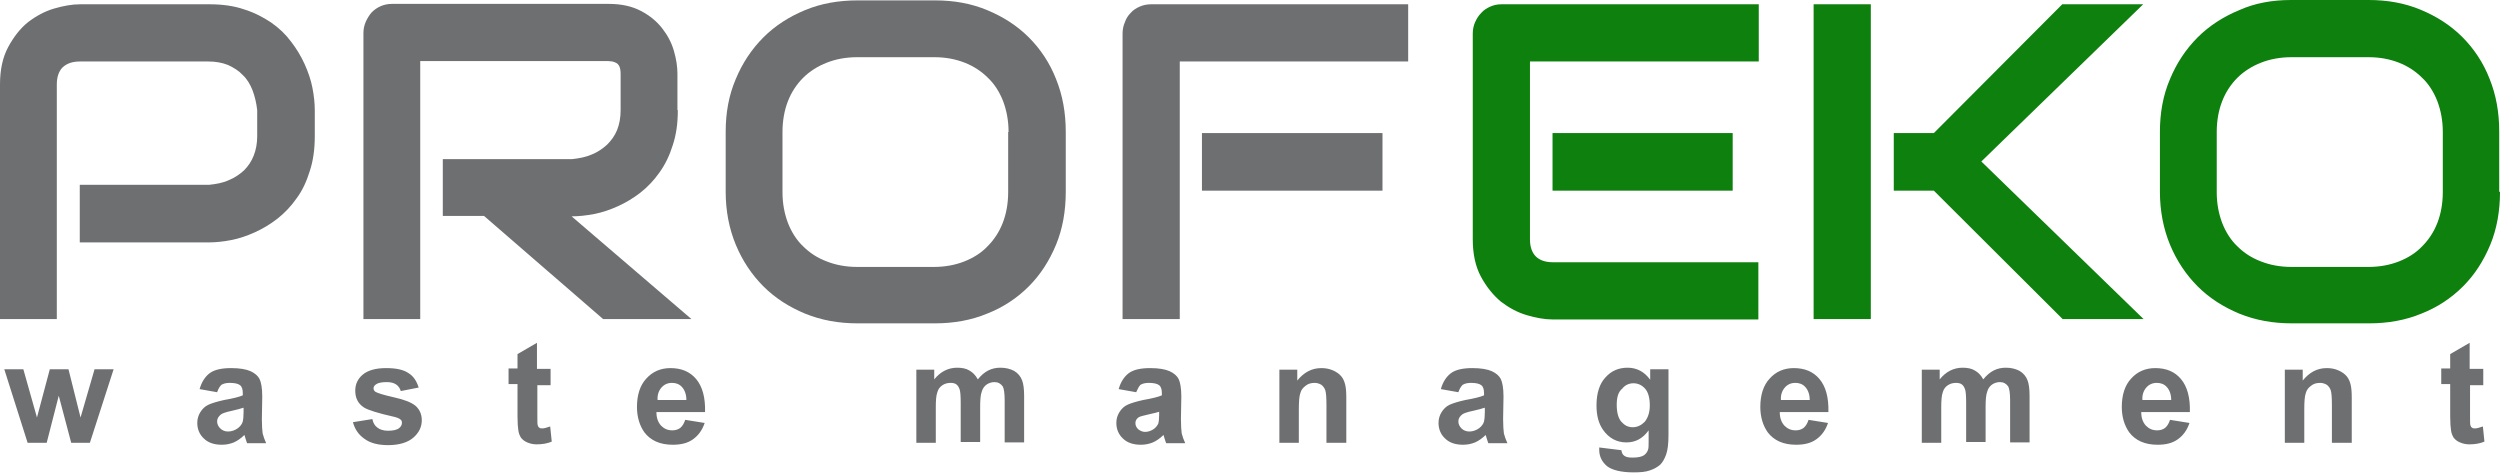
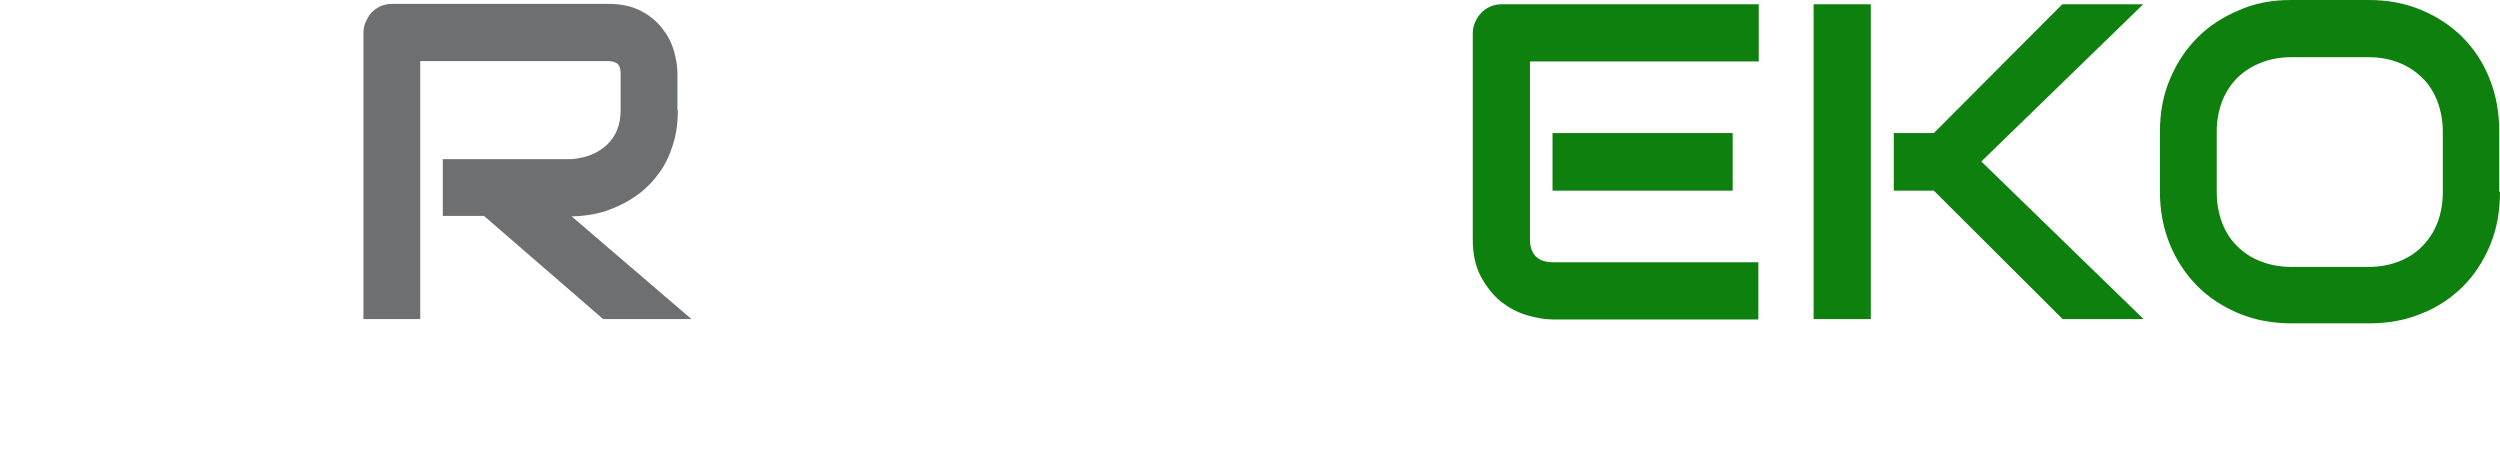
<svg xmlns="http://www.w3.org/2000/svg" width="595" height="113" viewBox="0 0 595 113" fill="none">
-   <path d="M74.919 32.413C74.919 35.469 74.549 38.247 73.715 40.747C72.974 43.155 71.956 45.378 70.567 47.23C69.27 49.082 67.788 50.656 66.029 52.045C64.362 53.342 62.51 54.453 60.658 55.287C58.805 56.12 56.953 56.769 55.009 57.139C53.156 57.509 51.304 57.694 49.637 57.694H18.984V43.989H49.73C51.489 43.803 53.064 43.526 54.453 42.877C55.842 42.322 57.046 41.488 58.065 40.562C59.083 39.544 59.824 38.432 60.38 37.043C60.935 35.654 61.213 34.08 61.213 32.413V26.208C61.028 24.541 60.658 22.967 60.102 21.485C59.546 20.096 58.806 18.8 57.787 17.873C56.861 16.855 55.657 16.114 54.268 15.466C52.879 14.91 51.304 14.632 49.545 14.632H19.077C17.225 14.632 15.928 15.095 14.91 16.021C13.984 16.947 13.521 18.337 13.521 20.096V75.938H0V20.096C0 16.577 0.648 13.614 1.945 11.206C3.241 8.798 4.816 6.761 6.668 5.279C8.612 3.797 10.65 2.686 12.872 2.038C15.095 1.389 17.132 1.019 19.077 1.019H49.823C52.879 1.019 55.657 1.389 58.065 2.223C60.472 2.964 62.602 4.075 64.547 5.372C66.399 6.668 67.974 8.15 69.27 9.909C70.567 11.576 71.678 13.428 72.511 15.28C73.345 17.133 73.993 18.985 74.363 20.93C74.734 22.782 74.919 24.634 74.919 26.301V32.413Z" fill="#6E6F71" />
  <path d="M161.321 26.208C161.321 29.357 160.951 32.042 160.118 34.543C159.377 36.95 158.358 39.08 156.969 41.025C155.672 42.877 154.191 44.452 152.431 45.841C150.764 47.137 148.912 48.248 147.06 49.082C145.208 49.915 143.356 50.564 141.411 50.934C139.466 51.304 137.707 51.49 136.04 51.49L164.563 75.938H143.541L115.203 51.397H105.387V37.877H136.132C137.799 37.691 139.374 37.413 140.855 36.765C142.244 36.209 143.448 35.376 144.467 34.45C145.486 33.431 146.319 32.32 146.875 30.931C147.43 29.542 147.708 27.968 147.708 26.208V17.596C147.708 16.855 147.616 16.299 147.43 15.836C147.245 15.466 146.967 15.095 146.69 15.002C146.412 14.817 146.041 14.725 145.763 14.632C145.393 14.632 145.115 14.54 144.837 14.54H100.016V75.938H86.495V7.872C86.495 6.946 86.68 6.02 87.051 5.186C87.421 4.353 87.884 3.612 88.44 2.964C89.088 2.315 89.736 1.852 90.57 1.482C91.403 1.111 92.329 0.926 93.255 0.926H144.837C147.893 0.926 150.394 1.482 152.524 2.593C154.654 3.704 156.321 5.094 157.617 6.761C158.914 8.427 159.84 10.187 160.395 12.132C160.951 14.076 161.229 15.836 161.229 17.503V26.208H161.321Z" fill="#6E6F71" />
-   <path d="M253.651 45.655C253.651 50.193 252.91 54.453 251.335 58.25C249.761 62.047 247.631 65.381 244.853 68.159C242.075 70.937 238.741 73.16 234.944 74.641C231.147 76.216 226.98 76.957 222.535 76.957H204.106C199.568 76.957 195.493 76.216 191.604 74.641C187.807 73.067 184.473 70.937 181.695 68.159C178.917 65.381 176.694 62.047 175.12 58.25C173.546 54.453 172.712 50.193 172.712 45.655V31.394C172.712 26.856 173.453 22.689 175.12 18.799C176.694 15.002 178.917 11.669 181.695 8.89C184.473 6.112 187.807 3.982 191.604 2.408C195.401 0.834 199.568 0.093 204.106 0.093H222.535C227.072 0.093 231.147 0.834 234.944 2.408C238.741 3.982 242.075 6.112 244.853 8.89C247.631 11.669 249.854 15.002 251.335 18.799C252.91 22.689 253.651 26.856 253.651 31.394V45.655ZM240.037 31.394C240.037 28.708 239.574 26.301 238.741 24.078C237.907 21.948 236.703 20.003 235.129 18.522C233.555 16.947 231.703 15.743 229.573 14.91C227.443 14.076 225.035 13.613 222.442 13.613H204.013C201.328 13.613 198.92 14.076 196.79 14.91C194.66 15.743 192.715 16.947 191.141 18.522C189.567 20.096 188.363 21.948 187.529 24.078C186.696 26.208 186.233 28.708 186.233 31.394V45.748C186.233 48.434 186.696 50.841 187.529 53.064C188.363 55.194 189.567 57.139 191.141 58.62C192.715 60.195 194.567 61.399 196.79 62.232C198.92 63.066 201.328 63.529 204.013 63.529H222.257C224.942 63.529 227.35 63.066 229.48 62.232C231.61 61.399 233.555 60.195 235.037 58.62C236.611 57.046 237.815 55.194 238.648 53.064C239.482 50.934 239.945 48.434 239.945 45.748V31.394H240.037Z" fill="#6E6F71" />
-   <path d="M329.033 45.378H286.063V31.672H329.033V45.378ZM335.145 14.632V1.019H273.932C273.005 1.019 272.079 1.204 271.246 1.575C270.412 1.945 269.672 2.408 269.116 3.056C268.468 3.705 268.005 4.446 267.727 5.279C267.356 6.112 267.171 7.038 267.171 7.965V75.938H280.784V14.632H335.145Z" fill="#6E6F71" />
  <path d="M595 45.655C595 50.193 594.259 54.453 592.685 58.25C591.111 62.047 588.981 65.38 586.202 68.159C583.424 70.937 580.09 73.159 576.293 74.641C572.496 76.216 568.329 76.956 563.884 76.956H545.455C540.918 76.956 536.843 76.216 532.953 74.641C529.156 73.067 525.823 70.937 523.044 68.159C520.266 65.38 518.044 62.047 516.469 58.25C514.895 54.453 514.061 50.193 514.061 45.655V31.394C514.061 26.856 514.802 22.689 516.469 18.799C518.044 15.002 520.266 11.668 523.044 8.89C525.823 6.112 529.156 3.982 532.953 2.408C536.658 0.741 540.825 0 545.27 0H563.699C568.237 0 572.311 0.741 576.108 2.315C579.905 3.889 583.239 6.019 586.017 8.798C588.795 11.576 591.018 14.91 592.5 18.707C594.074 22.596 594.815 26.763 594.815 31.301V45.655H595ZM412.379 45.377H369.502V31.672H412.379V45.377ZM418.491 75.938V62.417H369.595C367.835 62.417 366.446 61.954 365.52 61.028C364.594 60.102 364.131 58.713 364.131 56.953V14.632H418.584V1.019H357.37C356.352 1.019 355.518 1.204 354.685 1.574C353.851 1.945 353.111 2.408 352.555 3.056C351.907 3.704 351.444 4.445 351.073 5.279C350.703 6.112 350.518 7.038 350.518 7.964V56.953C350.518 60.472 351.166 63.436 352.462 65.844C353.759 68.251 355.333 70.196 357.185 71.77C359.13 73.252 361.167 74.363 363.39 75.012C365.612 75.66 367.65 76.03 369.502 76.03H418.491V75.938ZM510.172 75.938H490.91L460.257 45.377H450.718V31.672H460.257L490.817 1.019H510.079L471.555 38.432L510.172 75.938ZM445.254 75.938H431.641V1.019H445.254V75.938ZM581.387 31.394C581.387 28.708 580.924 26.3 580.09 24.078C579.257 21.948 578.053 20.003 576.479 18.521C574.904 16.947 573.052 15.743 570.922 14.91C568.792 14.076 566.384 13.613 563.791 13.613H545.363C542.677 13.613 540.269 14.076 538.139 14.91C536.009 15.743 534.065 16.947 532.49 18.521C530.916 20.096 529.712 21.948 528.879 24.078C528.045 26.208 527.582 28.708 527.582 31.394V45.748C527.582 48.434 528.045 50.841 528.879 53.064C529.712 55.194 530.916 57.139 532.49 58.62C534.065 60.195 535.917 61.398 538.139 62.232C540.269 63.065 542.677 63.528 545.363 63.528H563.699C566.384 63.528 568.792 63.065 570.922 62.232C573.052 61.398 574.997 60.195 576.479 58.62C578.053 57.046 579.257 55.194 580.09 53.064C580.924 50.934 581.387 48.434 581.387 45.748V31.394Z" fill="#0D800D" />
-   <path d="M6.575 105.387L1.019 87.884H5.556L8.798 99.367L11.854 87.884H16.299L19.17 99.367L22.503 87.884H27.041L21.392 105.387H16.947L13.984 94.181L11.113 105.387H6.575ZM51.675 93.348L47.507 92.607C47.97 90.94 48.804 89.644 49.915 88.81C51.026 87.977 52.786 87.606 55.009 87.606C57.046 87.606 58.62 87.884 59.639 88.347C60.658 88.81 61.398 89.458 61.769 90.199C62.139 90.94 62.417 92.329 62.417 94.366L62.325 99.738C62.325 101.312 62.417 102.423 62.51 103.164C62.695 103.905 62.973 104.646 63.343 105.479H58.805C58.713 105.201 58.528 104.738 58.342 104.09C58.25 103.812 58.25 103.627 58.157 103.535C57.416 104.275 56.49 104.924 55.657 105.294C54.731 105.664 53.805 105.85 52.786 105.85C51.026 105.85 49.545 105.387 48.526 104.368C47.507 103.442 46.952 102.145 46.952 100.664C46.952 99.645 47.23 98.812 47.693 98.071C48.156 97.33 48.804 96.682 49.637 96.311C50.471 95.941 51.675 95.57 53.342 95.2C55.472 94.829 56.953 94.459 57.787 94.089V93.626C57.787 92.7 57.602 92.051 57.139 91.681C56.675 91.31 55.842 91.125 54.638 91.125C53.805 91.125 53.156 91.31 52.693 91.588C52.323 91.959 51.953 92.514 51.675 93.348ZM57.879 97.052C57.324 97.237 56.398 97.515 55.101 97.793C53.805 98.071 52.971 98.349 52.601 98.626C52.045 99.089 51.675 99.552 51.675 100.293C51.675 100.942 51.953 101.497 52.416 101.96C52.879 102.423 53.527 102.701 54.268 102.701C55.101 102.701 55.935 102.423 56.675 101.868C57.231 101.405 57.602 100.942 57.787 100.293C57.879 99.923 57.972 99.182 57.972 98.071V97.052H57.879ZM83.995 100.479L88.625 99.738C88.81 100.664 89.18 101.312 89.829 101.775C90.384 102.238 91.311 102.516 92.329 102.516C93.533 102.516 94.459 102.331 95.015 101.868C95.385 101.59 95.663 101.127 95.663 100.664C95.663 100.293 95.57 100.015 95.293 99.83C95.107 99.645 94.552 99.367 93.718 99.182C90.014 98.349 87.606 97.608 86.588 96.959C85.198 96.033 84.55 94.737 84.55 92.977C84.55 91.496 85.106 90.199 86.31 89.18C87.514 88.162 89.366 87.606 91.866 87.606C94.274 87.606 96.034 87.977 97.237 88.81C98.441 89.551 99.182 90.755 99.645 92.237L95.385 93.07C95.2 92.422 94.83 91.866 94.274 91.496C93.718 91.125 92.977 90.94 92.051 90.94C90.847 90.94 89.921 91.125 89.458 91.496C89.088 91.773 88.903 92.051 88.903 92.422C88.903 92.792 89.088 93.07 89.366 93.255C89.829 93.533 91.218 93.996 93.718 94.552C96.219 95.107 97.886 95.755 98.904 96.589C99.83 97.422 100.386 98.534 100.386 100.015C100.386 101.59 99.738 102.979 98.349 104.183C97.052 105.294 95.015 105.942 92.422 105.942C90.014 105.942 88.162 105.479 86.773 104.461C85.291 103.442 84.458 102.145 83.995 100.479ZM131.039 87.977V91.681H127.89V98.719C127.89 100.201 127.89 101.034 127.983 101.219C128.075 101.497 128.168 101.682 128.353 101.775C128.539 101.96 128.816 101.96 129.094 101.96C129.557 101.96 130.113 101.775 130.946 101.497L131.317 105.109C130.205 105.572 129.002 105.757 127.705 105.757C126.872 105.757 126.131 105.572 125.482 105.294C124.834 105.016 124.371 104.646 124.001 104.183C123.723 103.72 123.445 103.164 123.353 102.331C123.26 101.775 123.167 100.664 123.167 99.089V91.403H121.037V87.699H123.167V84.272L127.798 81.587V87.791H131.039V87.977ZM163.081 99.923L167.711 100.664C167.156 102.331 166.23 103.627 164.933 104.553C163.637 105.479 162.062 105.85 160.117 105.85C157.061 105.85 154.839 104.831 153.357 102.886C152.246 101.312 151.598 99.275 151.598 96.867C151.598 93.996 152.339 91.681 153.82 90.106C155.302 88.44 157.247 87.606 159.562 87.606C162.155 87.606 164.192 88.44 165.674 90.199C167.156 91.959 167.896 94.552 167.804 98.071H156.228C156.228 99.46 156.598 100.479 157.339 101.312C158.08 102.053 158.914 102.423 160.025 102.423C160.766 102.423 161.321 102.238 161.877 101.868C162.433 101.405 162.803 100.756 163.081 99.923ZM163.359 95.2C163.359 93.903 162.988 92.885 162.34 92.144C161.692 91.403 160.858 91.125 159.932 91.125C158.914 91.125 158.08 91.496 157.432 92.237C156.784 92.977 156.413 93.996 156.506 95.2H163.359ZM218.089 87.977H222.349V90.292C223.831 88.44 225.683 87.513 227.813 87.513C228.924 87.513 229.943 87.699 230.684 88.162C231.517 88.625 232.166 89.273 232.721 90.292C233.462 89.366 234.296 88.625 235.222 88.162C236.148 87.699 237.074 87.513 238.093 87.513C239.389 87.513 240.408 87.791 241.334 88.254C242.26 88.81 242.908 89.551 243.279 90.57C243.556 91.31 243.742 92.514 243.742 94.181V105.294H239.111V95.293C239.111 93.533 238.926 92.422 238.648 91.959C238.185 91.31 237.537 90.94 236.703 90.94C236.055 90.94 235.407 91.125 234.851 91.496C234.296 91.866 233.833 92.514 233.647 93.255C233.37 93.996 233.277 95.2 233.277 96.867V105.201H228.647V95.848C228.647 94.181 228.554 93.07 228.369 92.607C228.184 92.144 227.998 91.773 227.628 91.496C227.258 91.218 226.795 91.125 226.239 91.125C225.498 91.125 224.85 91.31 224.294 91.681C223.738 92.051 223.275 92.607 223.09 93.348C222.812 94.089 222.72 95.293 222.72 96.959V105.387H218.089V87.977ZM270.412 93.348L266.245 92.607C266.708 90.94 267.542 89.644 268.653 88.81C269.764 87.977 271.524 87.606 273.746 87.606C275.784 87.606 277.358 87.884 278.377 88.347C279.395 88.81 280.136 89.458 280.507 90.199C280.877 90.94 281.155 92.329 281.155 94.366L281.062 99.738C281.062 101.312 281.155 102.423 281.247 103.164C281.433 103.905 281.71 104.646 282.081 105.479H277.543C277.451 105.201 277.265 104.738 277.08 104.09C276.988 103.812 276.988 103.627 276.895 103.535C276.154 104.275 275.228 104.924 274.395 105.294C273.468 105.664 272.542 105.85 271.524 105.85C269.764 105.85 268.282 105.387 267.264 104.368C266.245 103.442 265.689 102.145 265.689 100.664C265.689 99.645 265.967 98.812 266.43 98.071C266.893 97.33 267.542 96.682 268.375 96.311C269.209 95.941 270.412 95.57 272.079 95.2C274.209 94.829 275.691 94.459 276.525 94.089V93.626C276.525 92.7 276.339 92.051 275.876 91.681C275.413 91.31 274.58 91.125 273.376 91.125C272.542 91.125 271.894 91.31 271.431 91.588C271.061 91.959 270.783 92.514 270.412 93.348ZM275.969 97.978C275.413 98.163 274.58 98.349 273.376 98.626C272.172 98.904 271.431 99.089 271.061 99.275C270.505 99.645 270.227 100.108 270.227 100.664C270.227 101.219 270.412 101.682 270.875 102.145C271.339 102.516 271.894 102.794 272.542 102.794C273.283 102.794 274.024 102.516 274.672 102.053C275.135 101.682 275.506 101.219 275.691 100.756C275.784 100.386 275.876 99.738 275.876 98.812V97.978H275.969ZM320.328 105.387H315.697V96.496C315.697 94.644 315.605 93.44 315.419 92.885C315.234 92.329 314.864 91.866 314.493 91.588C314.03 91.31 313.475 91.125 312.919 91.125C312.086 91.125 311.345 91.31 310.789 91.773C310.141 92.237 309.678 92.792 309.493 93.533C309.215 94.274 309.122 95.57 309.122 97.515V105.387H304.492V87.977H308.752V90.57C310.326 88.625 312.178 87.606 314.493 87.606C315.512 87.606 316.438 87.791 317.272 88.162C318.105 88.532 318.753 88.995 319.216 89.551C319.679 90.106 319.957 90.755 320.142 91.496C320.328 92.237 320.42 93.255 320.42 94.552V105.387H320.328ZM347.091 93.348L342.924 92.607C343.387 90.94 344.22 89.644 345.331 88.81C346.443 87.977 348.202 87.606 350.425 87.606C352.462 87.606 354.037 87.884 355.055 88.347C356.074 88.81 356.815 89.458 357.185 90.199C357.556 90.94 357.833 92.329 357.833 94.366L357.741 99.738C357.741 101.312 357.833 102.423 357.926 103.164C358.111 103.905 358.389 104.646 358.759 105.479H354.222C354.129 105.201 353.944 104.738 353.759 104.09C353.666 103.812 353.666 103.627 353.573 103.535C352.833 104.275 351.907 104.924 351.073 105.294C350.147 105.664 349.221 105.85 348.202 105.85C346.443 105.85 344.961 105.387 343.942 104.368C342.924 103.442 342.368 102.145 342.368 100.664C342.368 99.645 342.646 98.812 343.109 98.071C343.572 97.33 344.22 96.682 345.054 96.311C345.887 95.941 347.091 95.57 348.758 95.2C350.888 94.829 352.37 94.459 353.203 94.089V93.626C353.203 92.7 353.018 92.051 352.555 91.681C352.092 91.31 351.258 91.125 350.054 91.125C349.221 91.125 348.573 91.31 348.11 91.588C347.739 91.959 347.369 92.514 347.091 93.348ZM353.296 97.052C352.74 97.237 351.814 97.515 350.517 97.793C349.221 98.071 348.388 98.349 348.017 98.626C347.461 99.089 347.091 99.552 347.091 100.293C347.091 100.942 347.369 101.497 347.832 101.96C348.295 102.423 348.943 102.701 349.684 102.701C350.517 102.701 351.351 102.423 352.092 101.868C352.647 101.405 353.018 100.942 353.203 100.293C353.296 99.923 353.388 99.182 353.388 98.071V97.052H353.296ZM380.615 106.498L385.893 107.146C385.986 107.794 386.171 108.165 386.542 108.443C387.005 108.813 387.653 108.906 388.579 108.906C389.783 108.906 390.709 108.721 391.265 108.35C391.635 108.072 392.005 107.702 392.191 107.146C392.376 106.776 392.376 106.035 392.376 105.016V102.423C390.987 104.368 389.227 105.294 387.097 105.294C384.782 105.294 382.93 104.275 381.541 102.331C380.43 100.756 379.966 98.812 379.966 96.496C379.966 93.533 380.707 91.31 382.096 89.829C383.486 88.254 385.245 87.513 387.375 87.513C389.505 87.513 391.357 88.44 392.746 90.384V87.884H397.099V103.535C397.099 105.572 396.914 107.146 396.543 108.165C396.173 109.184 395.71 110.017 395.154 110.573C394.506 111.128 393.765 111.591 392.654 111.962C391.635 112.332 390.338 112.425 388.764 112.425C385.801 112.425 383.671 111.869 382.467 110.943C381.263 109.924 380.615 108.628 380.615 107.054C380.615 106.961 380.615 106.776 380.615 106.498ZM384.782 96.311C384.782 98.163 385.152 99.552 385.893 100.386C386.634 101.219 387.468 101.682 388.579 101.682C389.69 101.682 390.616 101.219 391.45 100.386C392.191 99.46 392.654 98.163 392.654 96.496C392.654 94.737 392.283 93.348 391.542 92.514C390.802 91.681 389.875 91.218 388.764 91.218C387.653 91.218 386.727 91.681 386.079 92.514C385.152 93.255 384.782 94.552 384.782 96.311ZM430.437 99.923L435.068 100.664C434.512 102.331 433.586 103.627 432.289 104.553C430.993 105.479 429.419 105.85 427.474 105.85C424.418 105.85 422.195 104.831 420.714 102.886C419.602 101.312 418.954 99.275 418.954 96.867C418.954 93.996 419.695 91.681 421.177 90.106C422.658 88.44 424.603 87.606 426.918 87.606C429.511 87.606 431.549 88.44 433.03 90.199C434.512 91.959 435.253 94.552 435.16 98.071H423.584C423.584 99.46 423.955 100.479 424.696 101.312C425.437 102.053 426.27 102.423 427.381 102.423C428.122 102.423 428.678 102.238 429.233 101.868C429.789 101.405 430.159 100.756 430.437 99.923ZM430.715 95.2C430.715 93.903 430.345 92.885 429.696 92.144C429.048 91.403 428.215 91.125 427.289 91.125C426.27 91.125 425.437 91.496 424.788 92.237C424.14 92.977 423.77 93.996 423.862 95.2H430.715ZM457.386 87.977H461.646V90.292C463.128 88.44 464.98 87.513 467.11 87.513C468.221 87.513 469.24 87.699 469.98 88.162C470.814 88.625 471.462 89.273 472.018 90.292C472.759 89.366 473.592 88.625 474.518 88.162C475.444 87.699 476.37 87.513 477.389 87.513C478.686 87.513 479.704 87.791 480.63 88.254C481.556 88.81 482.205 89.551 482.575 90.57C482.853 91.31 483.038 92.514 483.038 94.181V105.294H478.408V95.293C478.408 93.533 478.223 92.422 477.945 91.959C477.482 91.31 476.833 90.94 476 90.94C475.352 90.94 474.703 91.125 474.148 91.496C473.592 91.866 473.129 92.514 472.944 93.255C472.666 93.996 472.573 95.2 472.573 96.867V105.201H467.943V95.848C467.943 94.181 467.851 93.07 467.665 92.607C467.48 92.144 467.295 91.773 466.924 91.496C466.554 91.218 466.091 91.125 465.535 91.125C464.795 91.125 464.146 91.31 463.591 91.681C463.035 92.051 462.572 92.607 462.387 93.348C462.109 94.089 462.016 95.293 462.016 96.959V105.387H457.386V87.977ZM516.469 99.923L521.1 100.664C520.544 102.331 519.618 103.627 518.321 104.553C517.025 105.479 515.451 105.85 513.506 105.85C510.45 105.85 508.227 104.831 506.746 102.886C505.634 101.312 504.986 99.275 504.986 96.867C504.986 93.996 505.727 91.681 507.209 90.106C508.69 88.44 510.635 87.606 512.95 87.606C515.543 87.606 517.581 88.44 519.062 90.199C520.544 91.959 521.285 94.552 521.192 98.071H509.616C509.616 99.46 509.987 100.479 510.728 101.312C511.468 102.053 512.302 102.423 513.413 102.423C514.154 102.423 514.71 102.238 515.265 101.868C515.821 101.405 516.191 100.756 516.469 99.923ZM516.747 95.2C516.747 93.903 516.377 92.885 515.728 92.144C515.08 91.403 514.247 91.125 513.321 91.125C512.302 91.125 511.468 91.496 510.82 92.237C510.172 92.977 509.802 93.996 509.894 95.2H516.747ZM559.624 105.387H554.994V96.496C554.994 94.644 554.901 93.44 554.716 92.885C554.531 92.329 554.16 91.866 553.79 91.588C553.327 91.31 552.771 91.125 552.216 91.125C551.382 91.125 550.641 91.31 550.086 91.773C549.437 92.237 548.974 92.792 548.789 93.533C548.511 94.274 548.419 95.57 548.419 97.515V105.387H543.788V87.977H548.048V90.57C549.623 88.625 551.475 87.606 553.79 87.606C554.809 87.606 555.735 87.791 556.568 88.162C557.402 88.532 558.05 88.995 558.513 89.551C558.976 90.106 559.254 90.755 559.439 91.496C559.624 92.237 559.717 93.255 559.717 94.552V105.387H559.624ZM591.018 87.977V91.681H587.869V98.719C587.869 100.201 587.869 101.034 587.962 101.219C588.055 101.497 588.147 101.682 588.332 101.775C588.517 101.96 588.795 101.96 589.073 101.96C589.536 101.96 590.092 101.775 590.925 101.497L591.296 105.109C590.184 105.572 588.981 105.757 587.684 105.757C586.851 105.757 586.11 105.572 585.461 105.294C584.813 105.016 584.35 104.646 583.98 104.183C583.702 103.72 583.424 103.164 583.332 102.331C583.239 101.775 583.146 100.664 583.146 99.089V91.403H581.016V87.699H583.146V84.272L587.777 81.587V87.791H591.018V87.977Z" fill="#6E6F71" />
</svg>